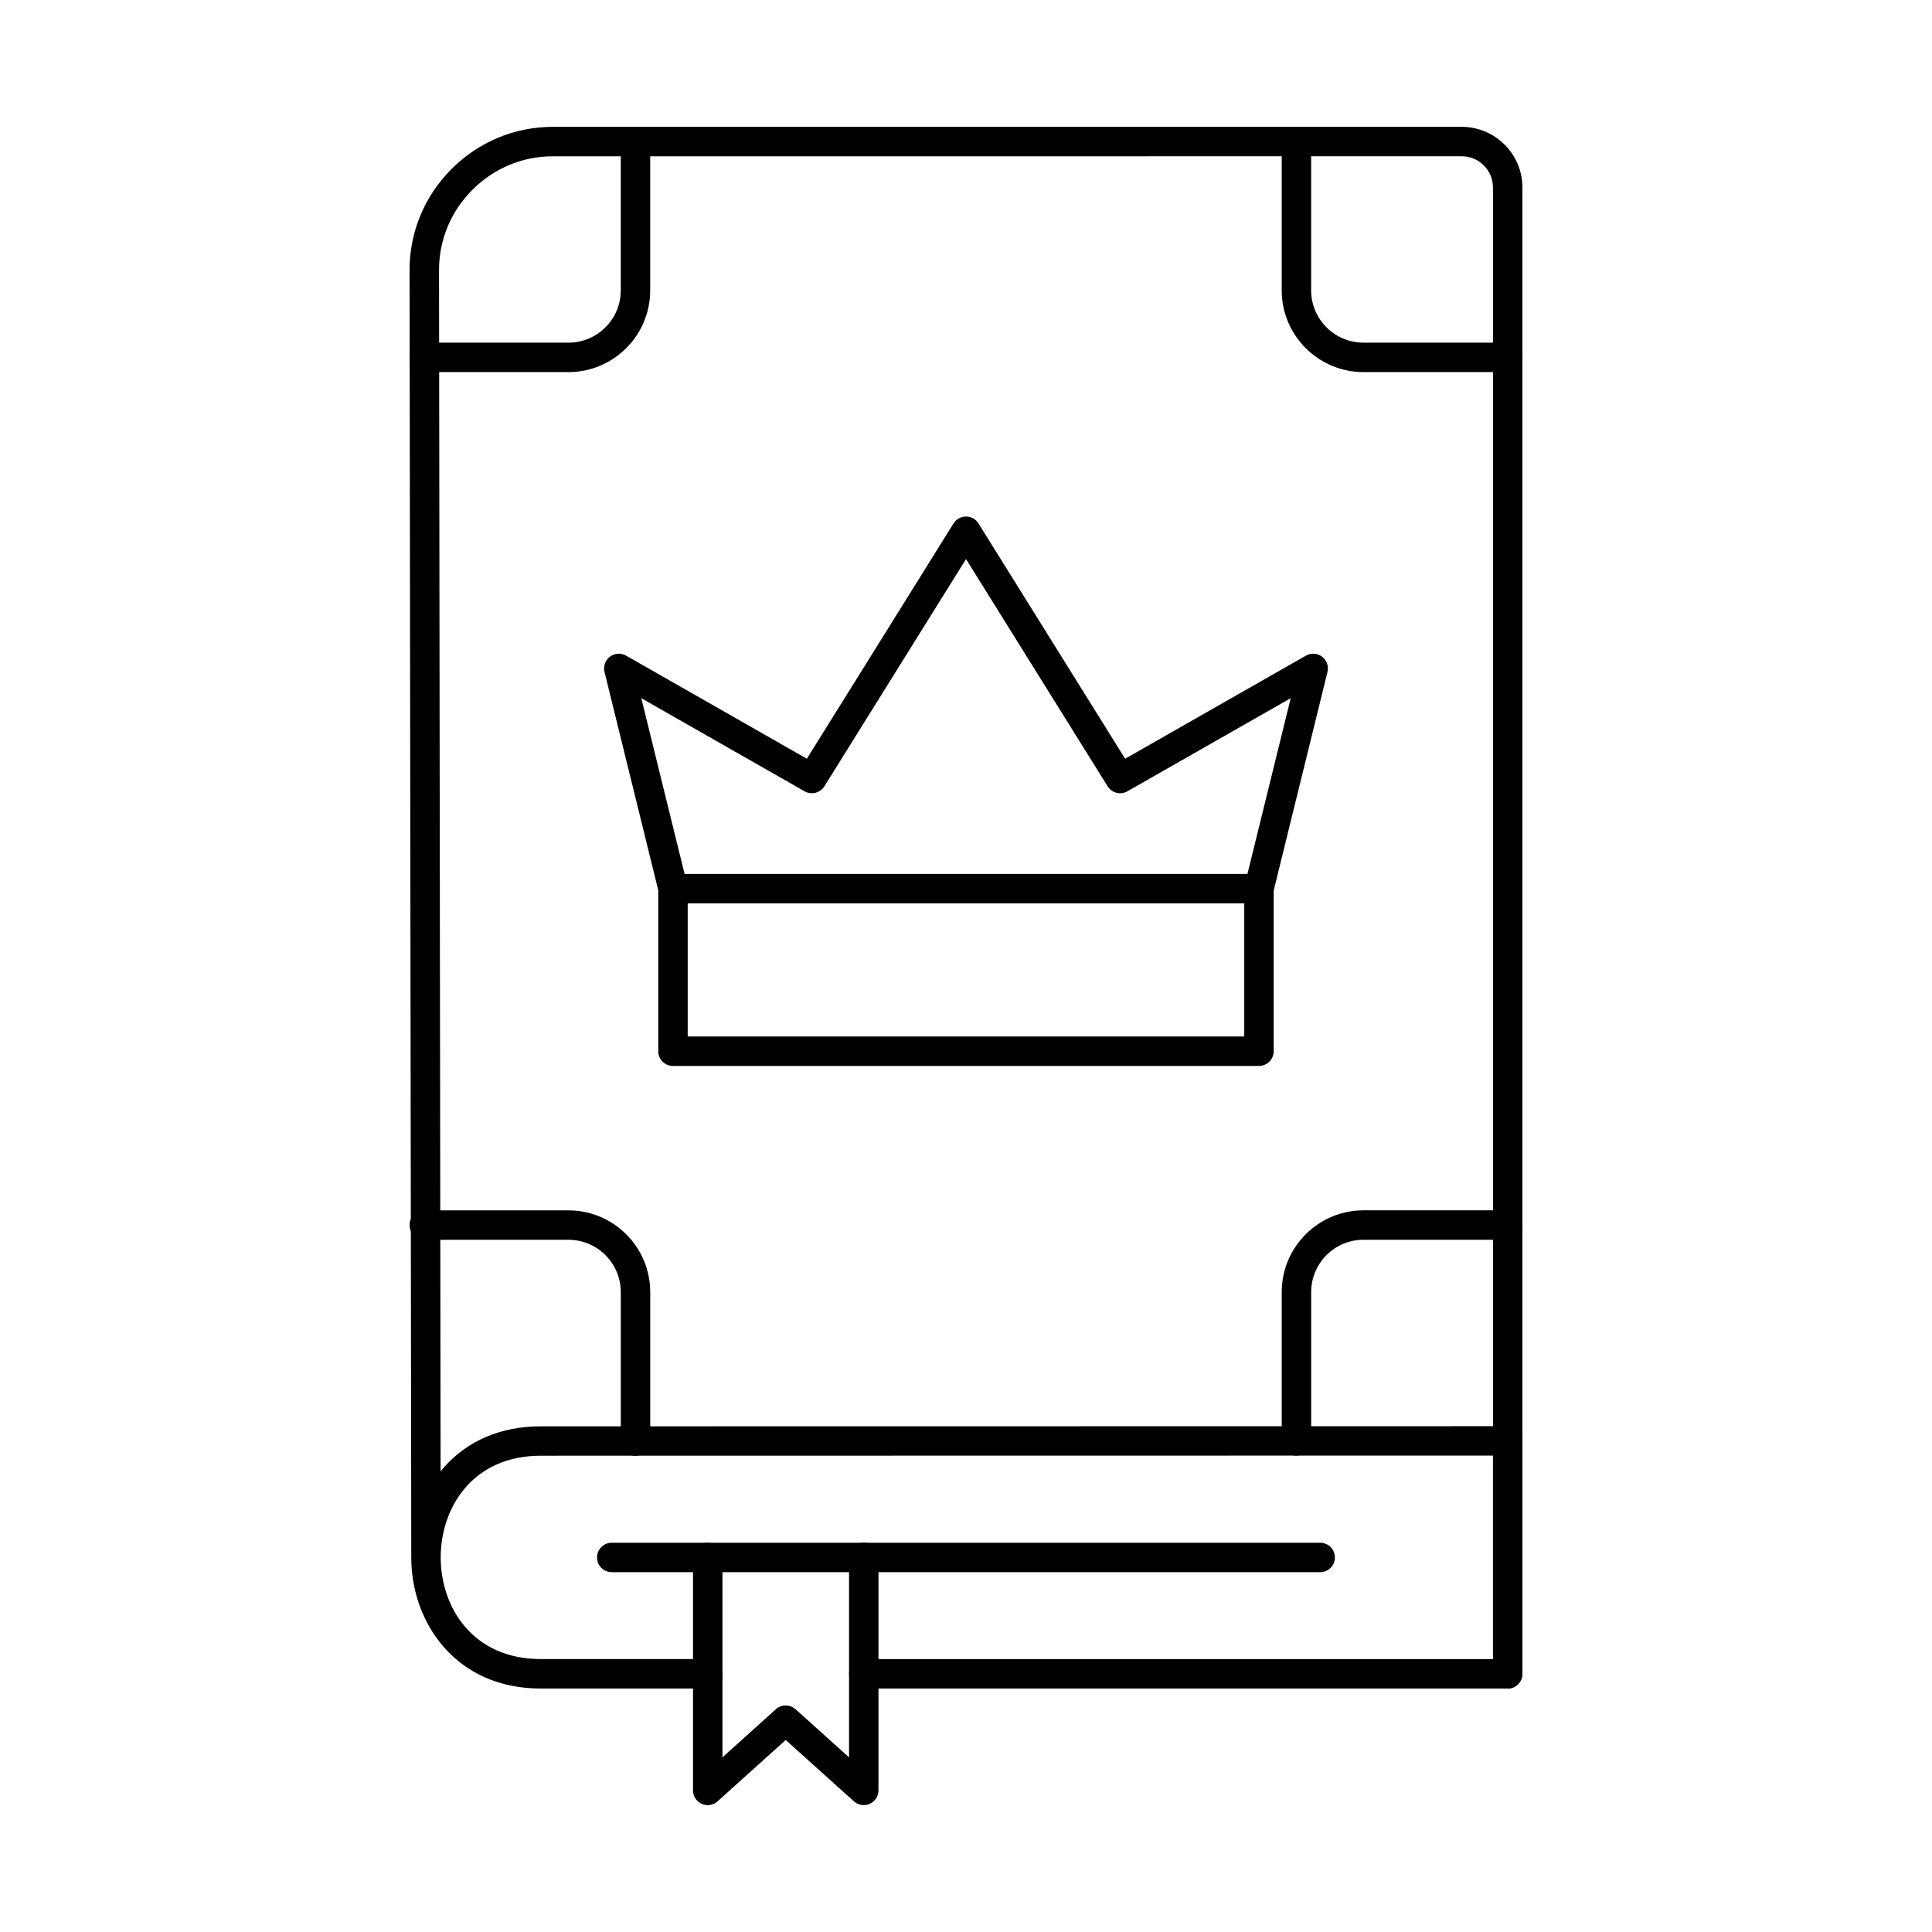
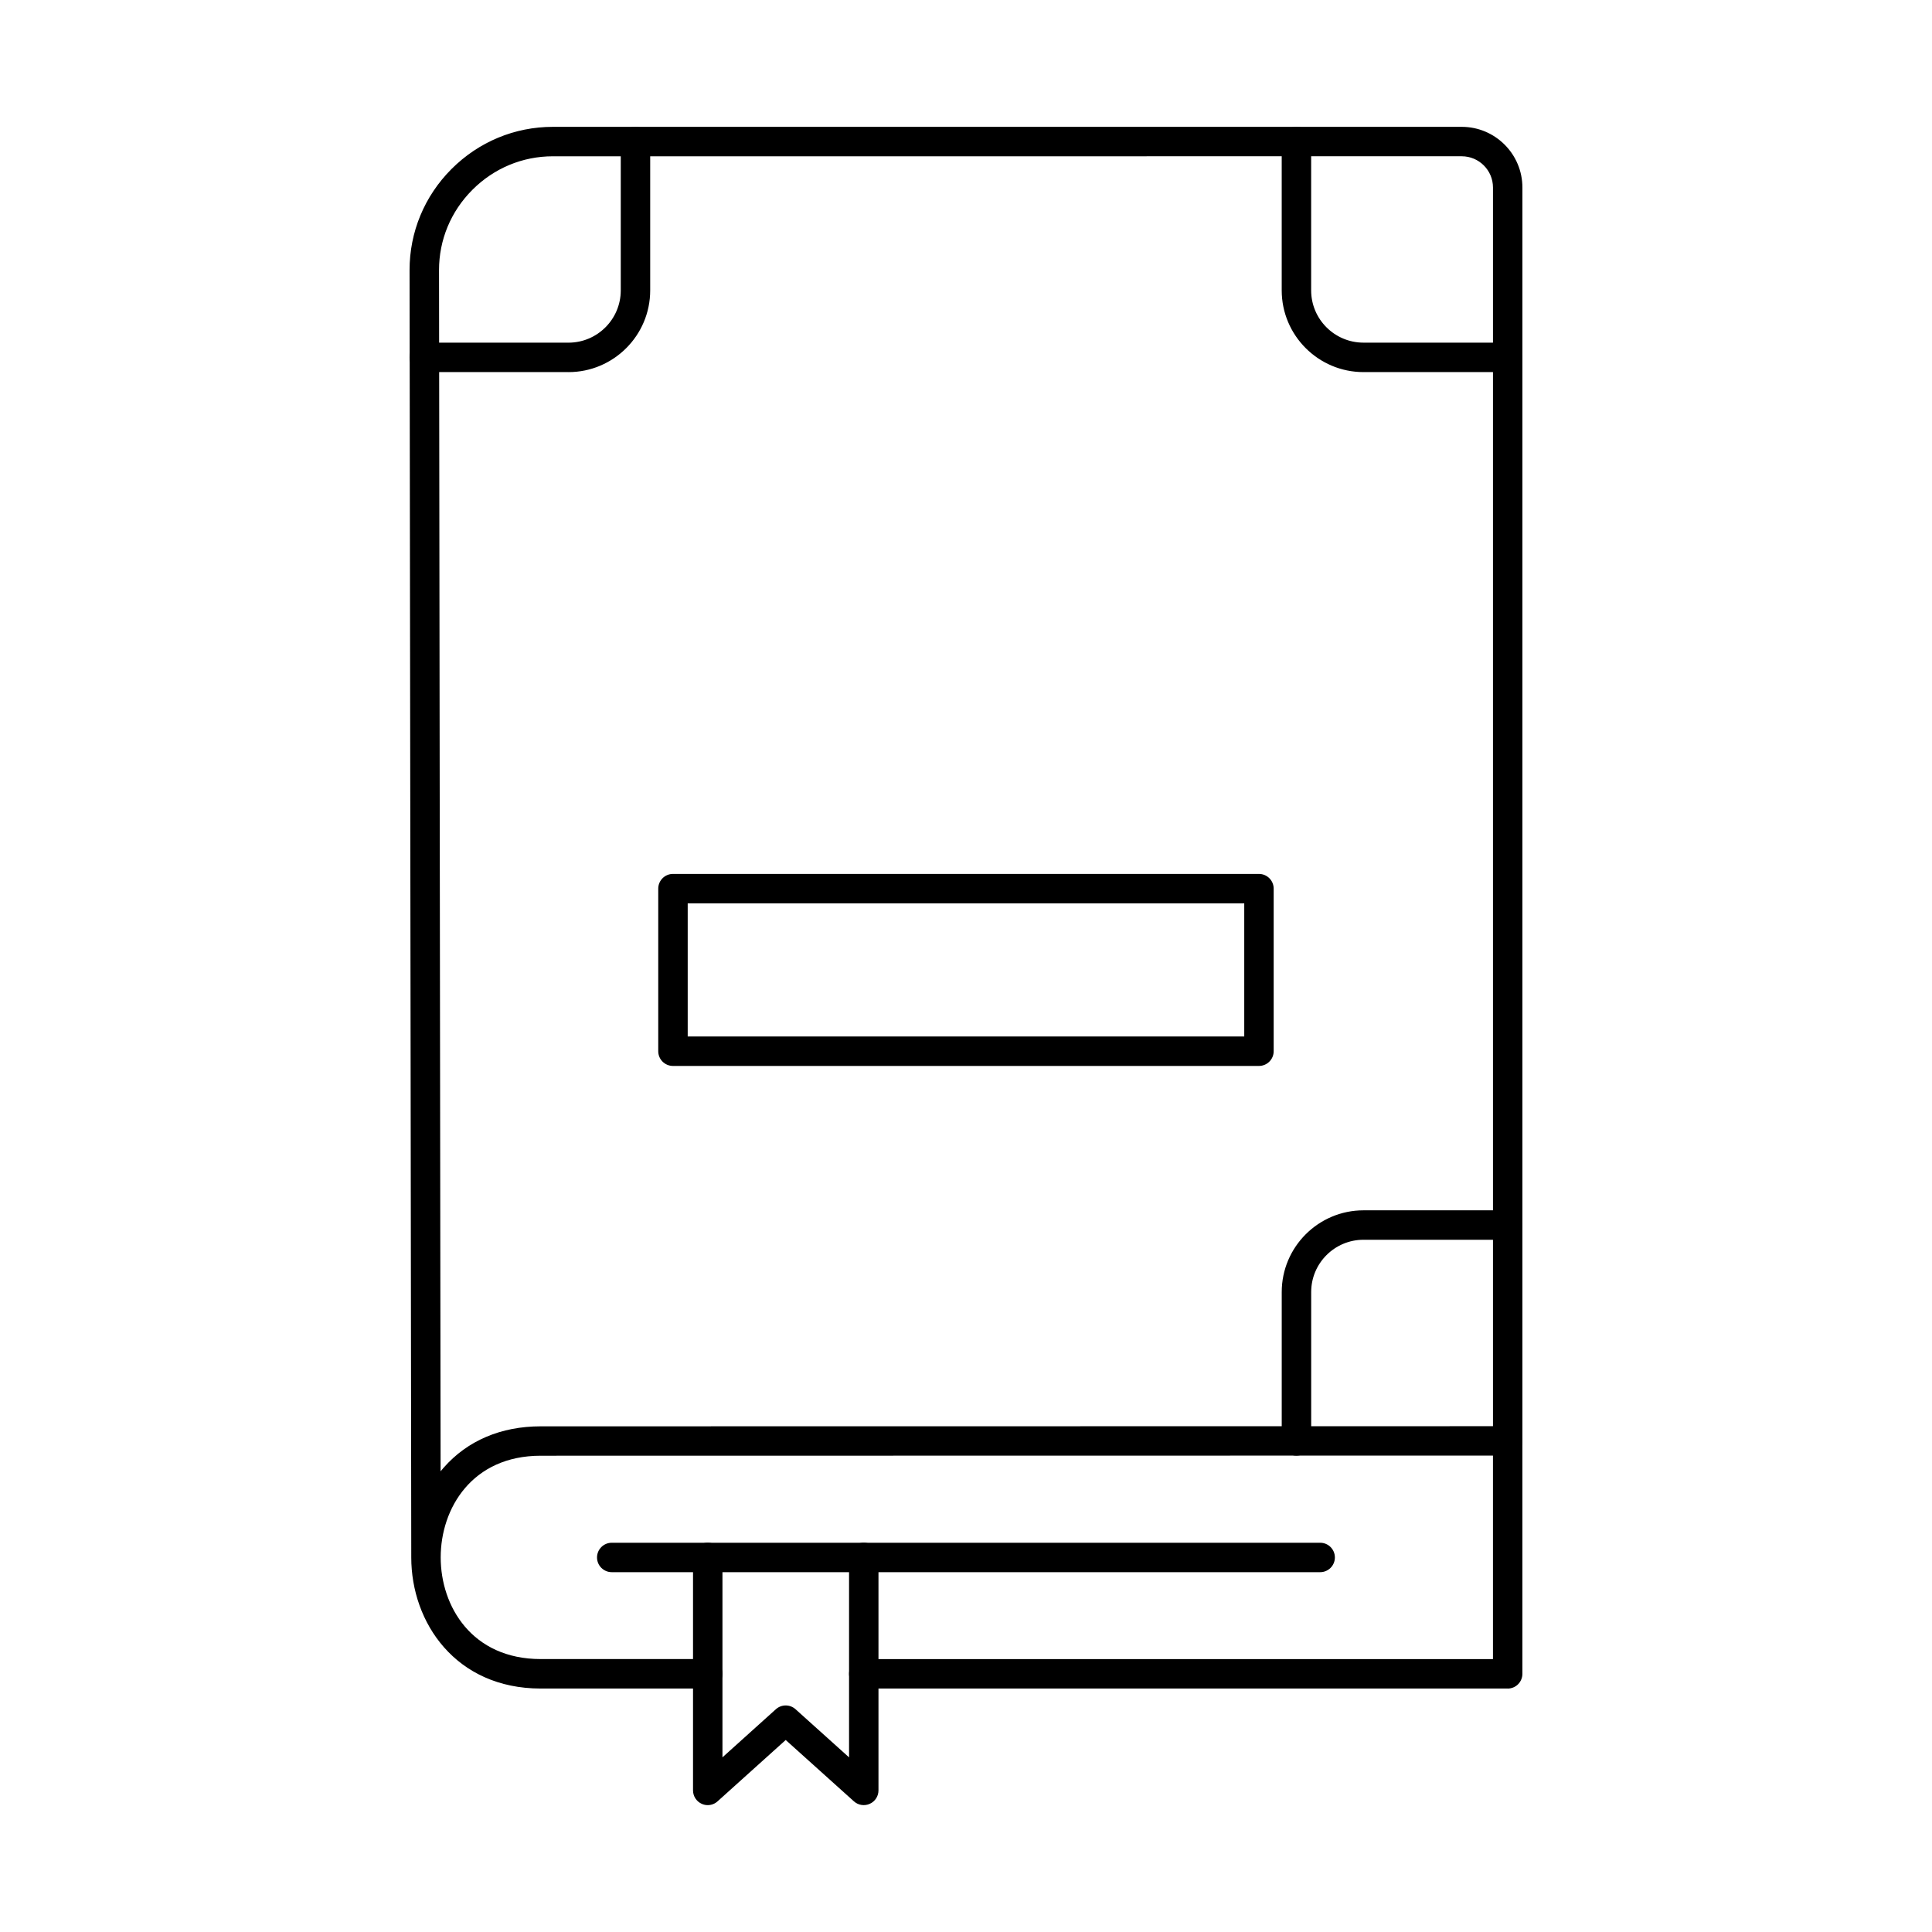
<svg xmlns="http://www.w3.org/2000/svg" fill="#000000" width="800px" height="800px" version="1.1" viewBox="144 144 512 512">
  <g>
-     <path d="m543.54 591.48c-0.254 0-0.508-0.02-0.766-0.07-0.242-0.051-0.488-0.133-0.719-0.227-0.246-0.102-0.469-0.223-0.684-0.355-0.211-0.141-0.418-0.305-0.586-0.484-0.188-0.188-0.348-0.387-0.488-0.602-0.141-0.203-0.262-0.438-0.355-0.672-0.102-0.234-0.172-0.477-0.223-0.73-0.051-0.242-0.082-0.504-0.082-0.762 0-1.027 0.418-2.031 1.148-2.758 0.719-0.727 1.727-1.148 2.75-1.148 1.035 0 2.039 0.422 2.766 1.148 0.719 0.723 1.137 1.73 1.137 2.758 0 0.254-0.02 0.516-0.07 0.762-0.051 0.254-0.125 0.496-0.227 0.73-0.102 0.234-0.223 0.469-0.352 0.672-0.152 0.215-0.32 0.418-0.488 0.602-0.73 0.719-1.73 1.137-2.766 1.137z" />
    <path d="m326.25 418.68h147.49v-35.281h-147.49zm151.39 7.805h-155.3c-2.152 0-3.898-1.746-3.898-3.898v-43.09c0-2.152 1.746-3.898 3.898-3.898h155.3c2.152 0 3.898 1.746 3.898 3.898v43.09c0 2.152-1.746 3.898-3.898 3.898z" />
-     <path d="m477.65 383.39c-0.305 0-0.617-0.039-0.934-0.113-2.094-0.516-3.375-2.629-2.856-4.723l12.191-49.527-43.277 24.676c-1.816 1.039-4.133 0.449-5.242-1.328l-37.527-60.215-37.531 60.215c-1.117 1.777-3.434 2.367-5.254 1.328l-43.266-24.676 12.191 49.527c0.516 2.094-0.766 4.207-2.856 4.723-2.09 0.508-4.203-0.773-4.723-2.863l-14.367-58.348c-0.363-1.512 0.195-3.094 1.441-4.039 1.242-0.938 2.926-1.047 4.285-0.273l47.902 27.316 38.863-62.348c0.711-1.148 1.961-1.84 3.312-1.84 1.34 0 2.598 0.691 3.309 1.84l38.863 62.348 47.902-27.316c1.363-0.773 3.039-0.664 4.289 0.273 1.242 0.945 1.805 2.531 1.43 4.039l-14.355 58.348c-0.438 1.789-2.031 2.977-3.789 2.977z" />
    <path d="m294.65 242.61h-38.207c-2.152 0-3.902-1.746-3.902-3.898s1.75-3.902 3.902-3.902h38.207c7.641 0 13.859-6.215 13.859-13.855v-39.438c0-2.152 1.746-3.898 3.898-3.898s3.902 1.746 3.902 3.898v39.438c0 11.938-9.715 21.66-21.664 21.66z" />
    <path d="m543.55 242.61h-38.211c-11.949 0-21.672-9.723-21.672-21.66v-39.438c0-2.152 1.75-3.898 3.898-3.898 2.168 0 3.902 1.746 3.902 3.898v39.438c0 7.641 6.219 13.855 13.867 13.855h38.211c2.148 0 3.898 1.75 3.898 3.902 0 2.152-1.75 3.898-3.898 3.898z" />
    <path d="m487.57 529.76c-2.148 0-3.898-1.75-3.898-3.902v-39.449c0-11.938 9.723-21.66 21.672-21.66h38.211c2.148 0 3.898 1.746 3.898 3.898 0 2.152-1.75 3.902-3.898 3.902h-38.211c-7.648 0-13.867 6.215-13.867 13.855v39.449c0 2.152-1.738 3.902-3.902 3.902z" />
-     <path d="m312.41 529.79c-2.152 0-3.898-1.746-3.898-3.898v-39.48c0-7.641-6.219-13.855-13.859-13.855h-38.207c-2.152 0-3.902-1.75-3.902-3.902s1.75-3.898 3.902-3.898h38.207c11.949 0 21.664 9.723 21.664 21.66v39.48c0 2.152-1.75 3.898-3.902 3.898z" />
    <path d="m493.86 560.64h-187.74c-2.152 0-3.902-1.746-3.902-3.898 0-2.152 1.75-3.898 3.902-3.898h187.74c2.16 0 3.898 1.746 3.898 3.898 0 2.152-1.738 3.898-3.898 3.898z" />
    <path d="m331.56 622.38c-0.539 0-1.074-0.109-1.586-0.344-1.402-0.621-2.316-2.023-2.316-3.555v-61.75c0-2.152 1.746-3.898 3.898-3.898s3.902 1.746 3.902 3.898v52.98l14.152-12.742c1.484-1.34 3.738-1.34 5.223 0l14.176 12.754v-52.992c0-2.152 1.746-3.898 3.898-3.898s3.898 1.746 3.898 3.898v61.75c0 1.531-0.902 2.934-2.316 3.555-1.402 0.629-3.047 0.375-4.195-0.664l-18.074-16.254-18.055 16.254c-0.727 0.664-1.664 1.008-2.609 1.008z" />
    <path d="m543.55 591.48h-170.64c-2.152 0-3.898-1.738-3.898-3.898 0-2.152 1.746-3.902 3.898-3.902h166.74v-57.824c0-2.152 1.738-3.898 3.902-3.898 2.148 0 3.898 1.746 3.898 3.898v61.73c0 1.035-0.418 2.031-1.148 2.766-0.73 0.73-1.73 1.137-2.754 1.137z" />
    <path d="m290.51 185.42c-8.039 0-15.605 3.156-21.324 8.887-5.711 5.711-8.848 13.27-8.84 21.277l0.418 318.33c0.254-0.328 0.527-0.641 0.793-0.945 6.293-7.172 15.191-10.977 25.738-10.977l252.36-0.035v-328.27c0-4.562-3.711-8.27-8.273-8.27zm41.051 406.06h-44.273c-22.516 0-34.301-17.473-34.301-34.742v-0.254-0.082l-0.449-340.81c-0.008-10.09 3.934-19.609 11.117-26.805 7.203-7.199 16.734-11.172 26.852-11.172h240.87c8.863 0 16.074 7.215 16.074 16.07v332.16c0 2.152-1.75 3.898-3.898 3.898l-256.27 0.039c-18.207 0-26.496 13.969-26.496 26.945 0 12.984 8.289 26.941 26.496 26.941h44.273c2.152 0 3.902 1.75 3.902 3.902 0 2.16-1.75 3.898-3.902 3.898z" />
  </g>
</svg>